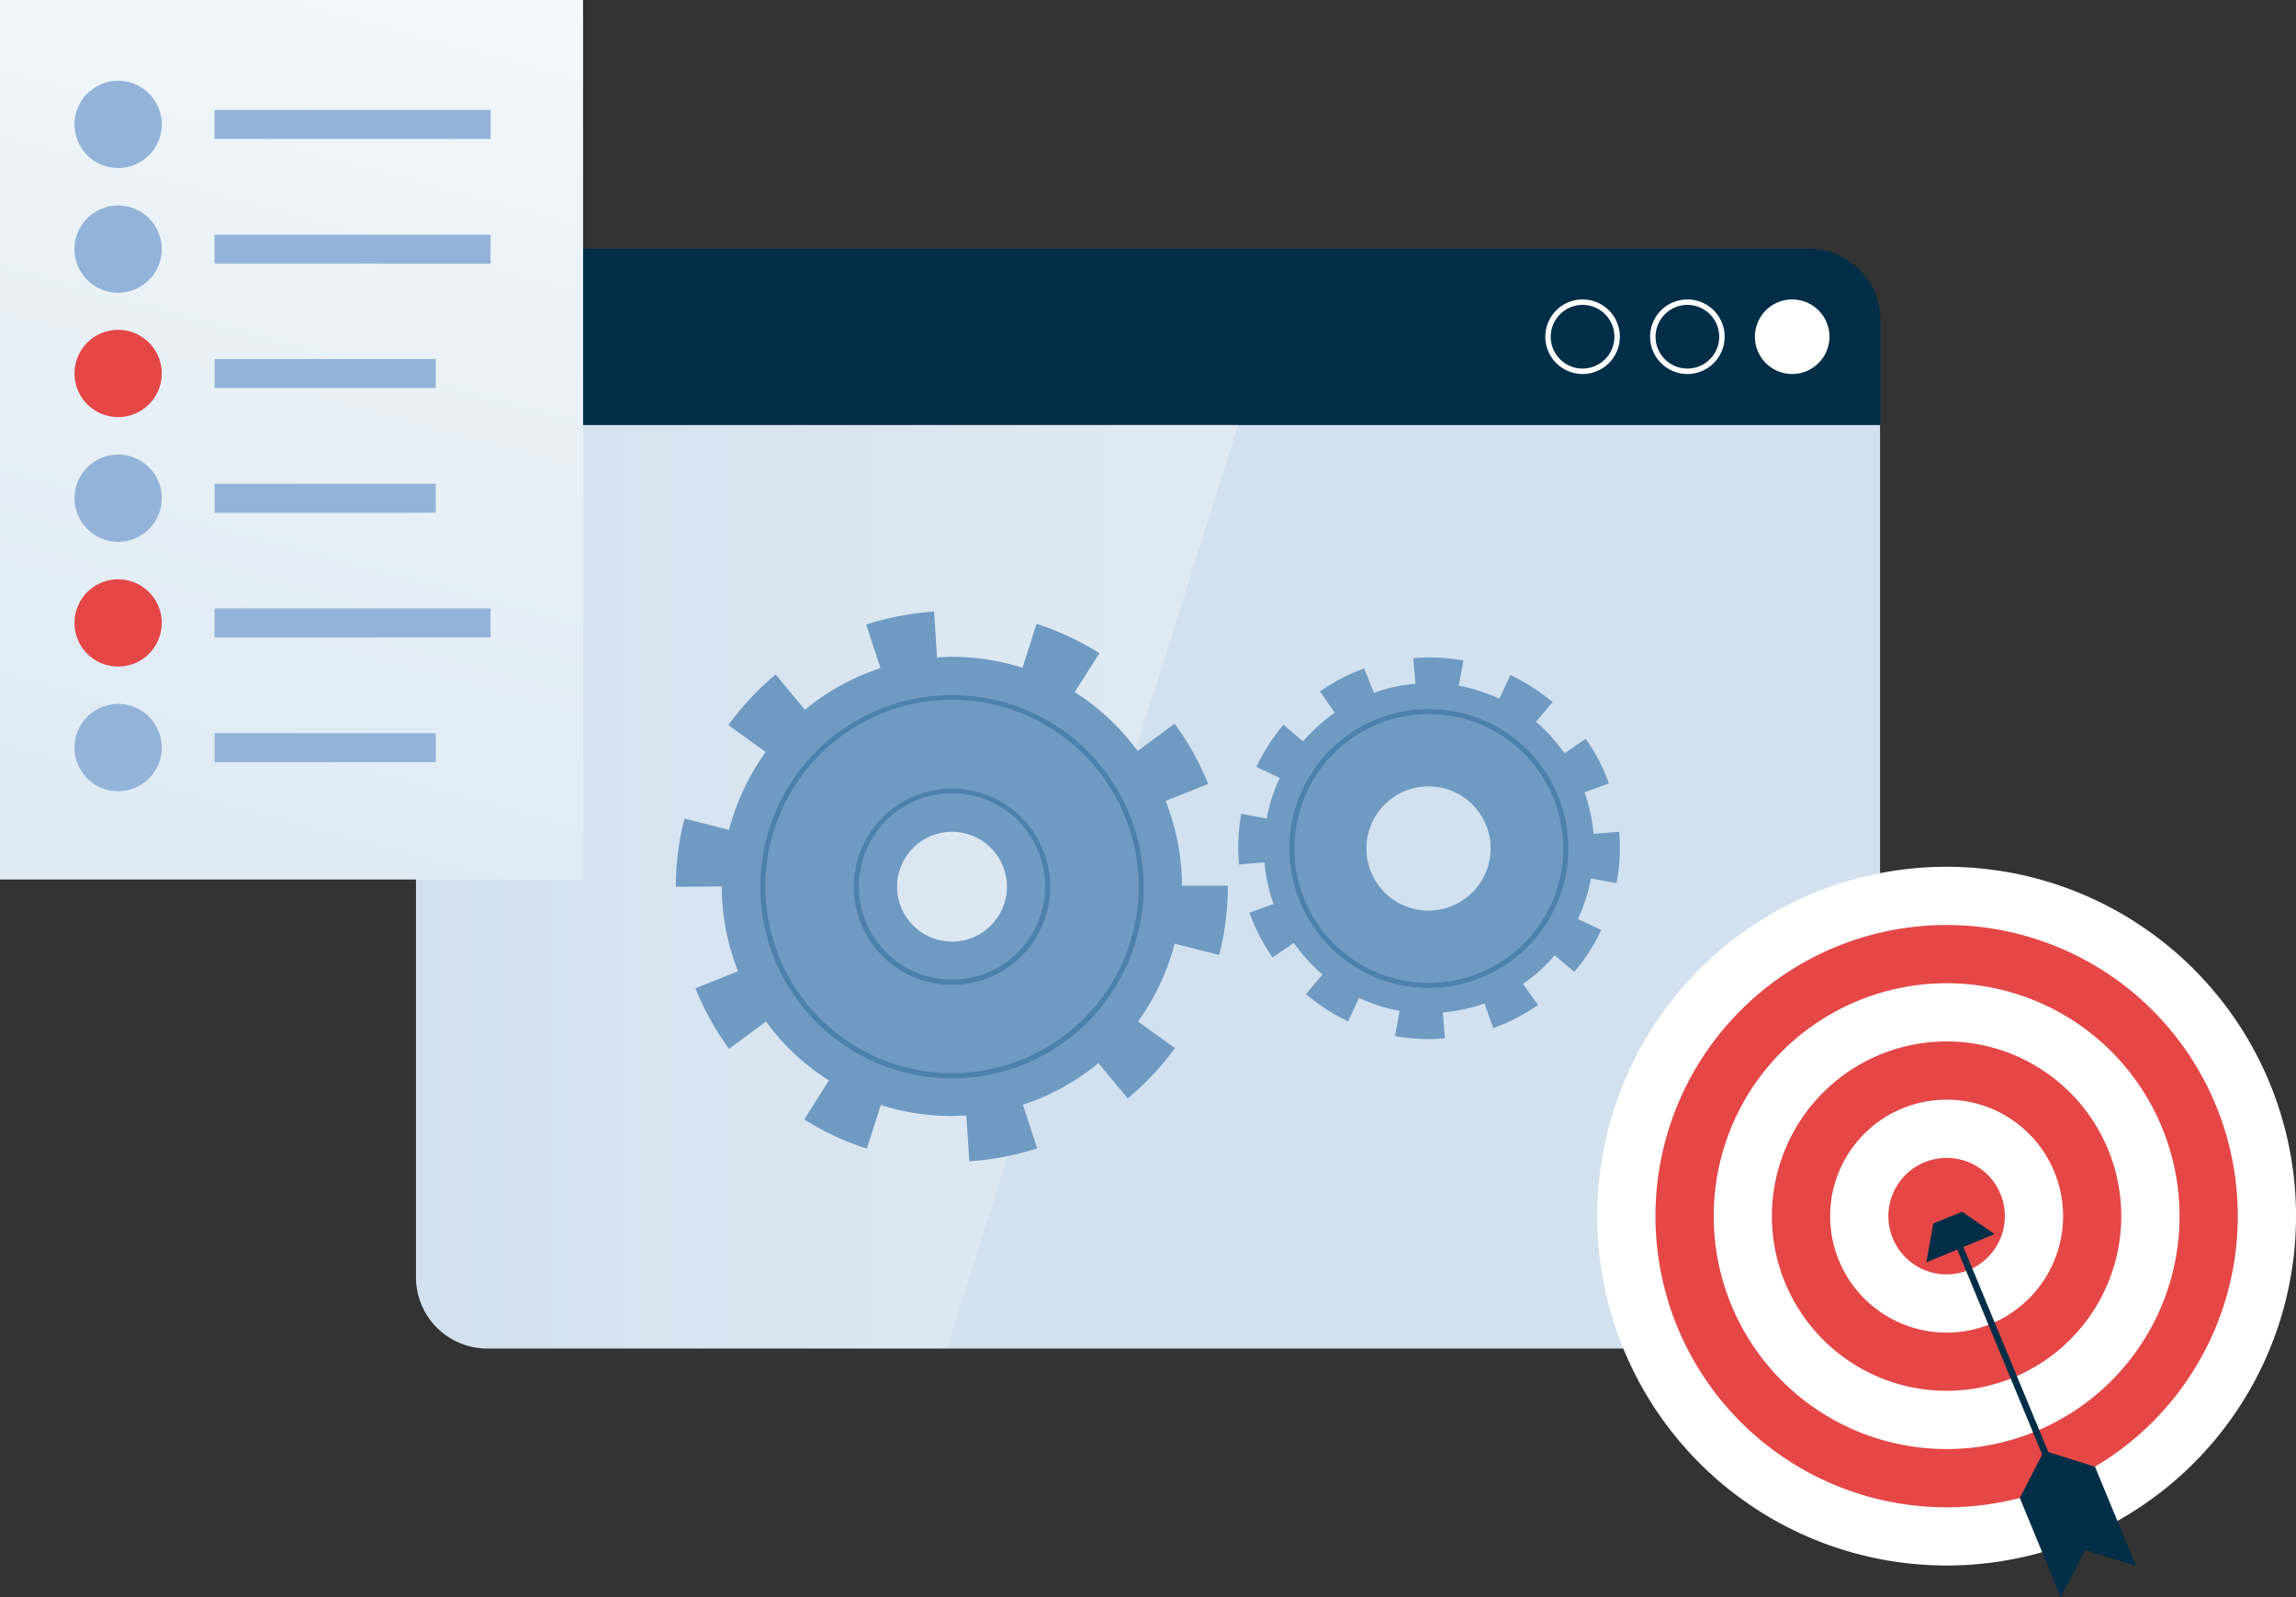
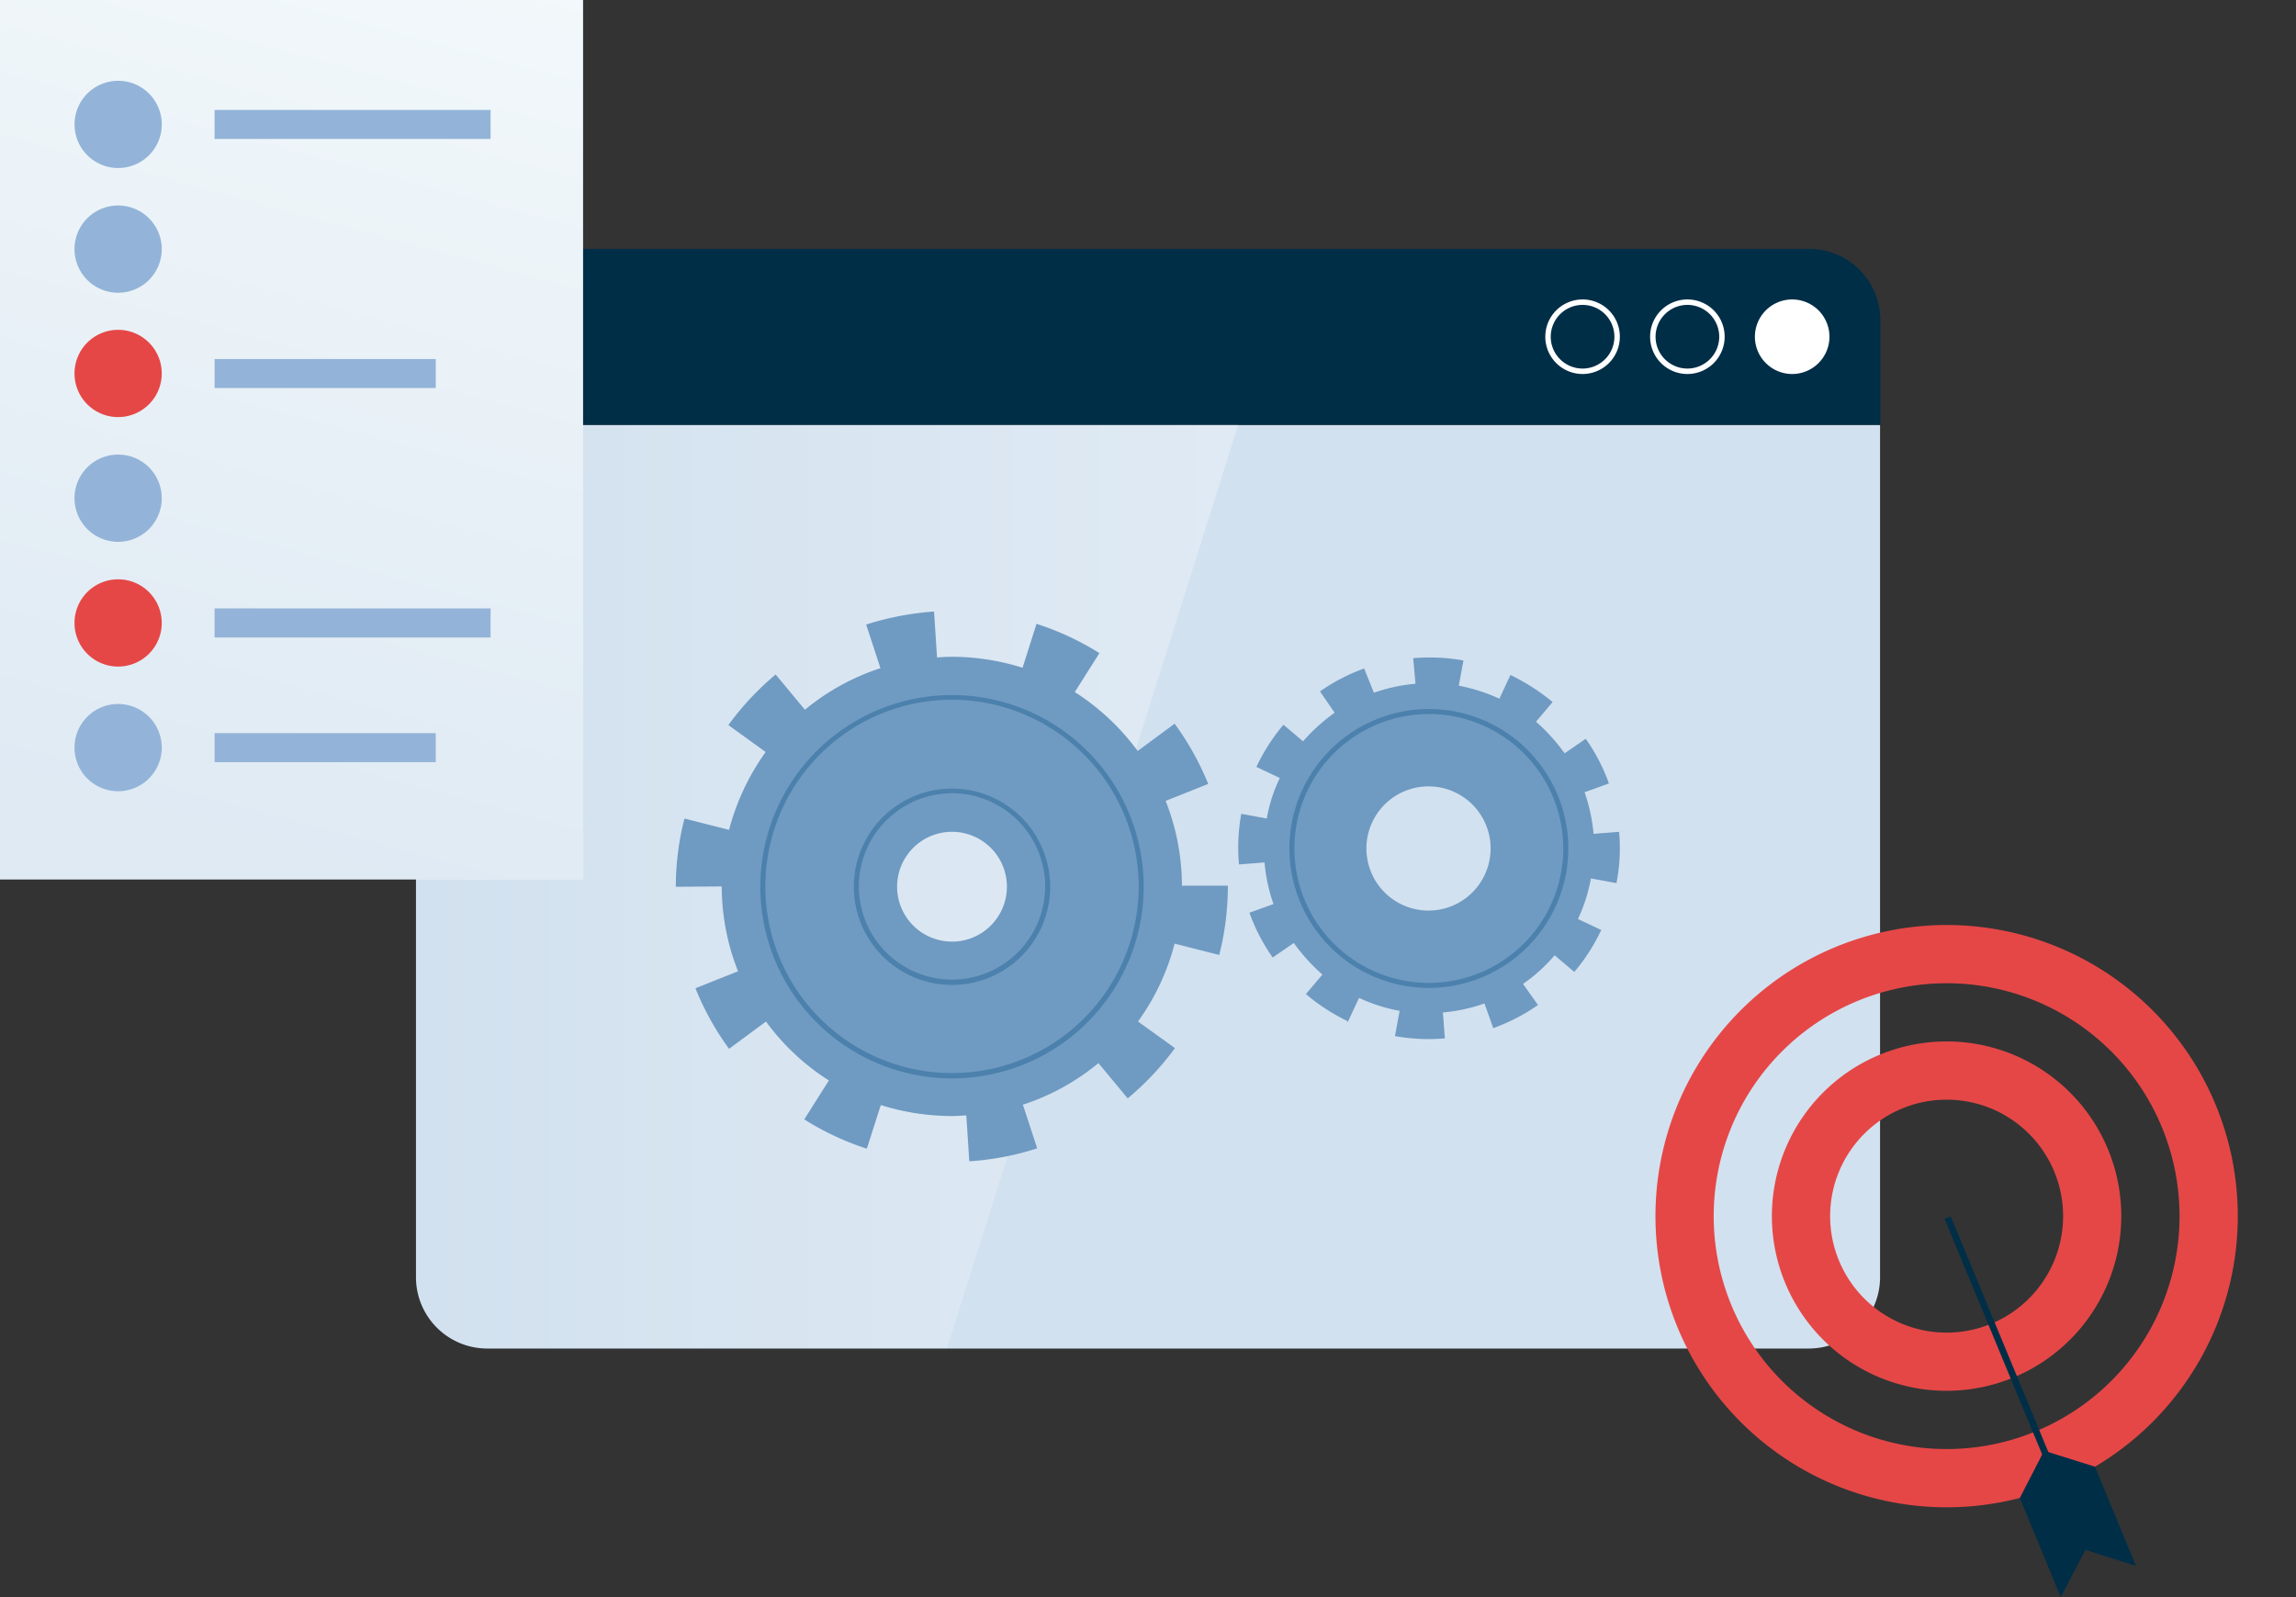
<svg xmlns="http://www.w3.org/2000/svg" viewBox="0 0 300 208.696">
  <rect x="0" y="0" width="300" height="208.696" fill="#333333" stroke="none" />
  <defs>
    <style>
      .cls-1{fill:#d2e1ef;}.cls-2{fill:#002e47;}.cls-3{fill:#fff;}.cls-4{opacity:0.3;fill:url(#linear-gradient);}.cls-5{fill:#6f9ac2;}.cls-6{fill:#4b81ac;}.cls-7{fill:#e54747;}.cls-8{fill:#f2f8fb;}.cls-9{opacity:0.6;fill:url(#linear-gradient-2);}.cls-10{fill:#93b4d8;}
    </style>
    <linearGradient id="linear-gradient" x1="301.848" y1="10.588" x2="409.282" y2="10.588" gradientTransform="matrix(1, 0, 0, -1, -247.5, 126.436)" gradientUnits="userSpaceOnUse">
      <stop offset="0" stop-color="#fff" stop-opacity="0" />
      <stop offset="1" stop-color="#fff" />
    </linearGradient>
    <linearGradient id="linear-gradient-2" x1="21.173" y1="120.578" x2="55.001" y2="-5.673" gradientUnits="userSpaceOnUse">
      <stop offset="0.1" stop-color="#d2e1ef" />
      <stop offset="1" stop-color="#f2f8fb" />
    </linearGradient>
  </defs>
  <g id="Layer_2" data-name="Layer 2">
    <g id="Layer_1-2" data-name="Layer 1">
      <path class="cls-1" d="M245.652,55.522V166.913a9.315,9.315,0,0,1-9.3,9.3H63.652a9.314,9.314,0,0,1-9.3-9.3V55.522Z" />
      <path class="cls-2" d="M54.348,55.522v-13.7a9.314,9.314,0,0,1,9.3-9.3H236.39a9.314,9.314,0,0,1,9.305,9.3v13.7" />
      <path class="cls-3" d="M234.173,48.87A4.87,4.87,0,1,0,229.3,44,4.87,4.87,0,0,0,234.173,48.87Z" />
      <path class="cls-3" d="M220.478,39.841A4.159,4.159,0,1,1,216.319,44a4.163,4.163,0,0,1,4.159-4.159m0-.711A4.87,4.87,0,1,0,225.347,44a4.862,4.862,0,0,0-4.869-4.87Z" />
      <path class="cls-3" d="M206.783,39.841A4.159,4.159,0,1,1,202.623,44a4.164,4.164,0,0,1,4.16-4.159m0-.711A4.87,4.87,0,1,0,211.652,44a4.863,4.863,0,0,0-4.869-4.87Z" />
      <path class="cls-4" d="M161.782,55.522,123.739,176.174H63.652a9.314,9.314,0,0,1-9.3-9.305V55.522Z" />
      <path class="cls-5" d="M211.565,108.826v-.13l-3.348.261a22.413,22.413,0,0,0-1.174-5.436l3.13-1.13h.044v-.043a24.4,24.4,0,0,0-3-5.782v-.044l-2.782,1.913a24.142,24.142,0,0,0-3.74-4.13l2.175-2.566a26.835,26.835,0,0,0-5.479-3.522h-.044L195.913,91.3a22.909,22.909,0,0,0-5.305-1.7l.609-3.3h-.044a24.433,24.433,0,0,0-6.434-.3h-.087l.3,3.348a21.945,21.945,0,0,0-5.434,1.174l-1.261-3.131v-.043a24.354,24.354,0,0,0-5.783,3l1.912,2.782a24.217,24.217,0,0,0-4.13,3.74L167.7,94.7a25.09,25.09,0,0,0-3.521,5.479v.044l3.043,1.434a19.953,19.953,0,0,0-1.7,5.3l-3.3-.609h-.043v.044a24.769,24.769,0,0,0-.3,6.478v.087l3.347-.262a22.006,22.006,0,0,0,1.174,5.436l-3.131,1.129v.044a24.427,24.427,0,0,0,3,5.783v.044l2.783-1.914a24.143,24.143,0,0,0,3.739,4.131l-2.174,2.565h.044a24.745,24.745,0,0,0,5.434,3.522l-.087.174.131-.131,1.435-3.086a21.624,21.624,0,0,0,5.305,1.695l-.61,3.3a24.778,24.778,0,0,0,6.479.3h.044l-.262-3.39a22,22,0,0,0,5.435-1.175l1.13,3.175v.042h.044a25.534,25.534,0,0,0,5.739-2.956l.044-.043h.043L199,128.565a21.143,21.143,0,0,0,4.131-3.738L205.7,127a24.274,24.274,0,0,0,3.478-5.392v.088l.044-.131v-.043l-3.043-1.435a21.637,21.637,0,0,0,1.695-5.305l3.3.609h.044v-.044A23.4,23.4,0,0,0,211.565,108.826Zm-24.218,10.13a8.115,8.115,0,1,1,7.391-8.782A8.123,8.123,0,0,1,187.347,118.956Z" />
      <path class="cls-5" d="M154.435,115.739a30.307,30.307,0,0,0-2.131-11.087l5.565-2.217a36.733,36.733,0,0,0-4.391-7.87l-4.826,3.566a30.758,30.758,0,0,0-8.218-7.7l3.218-5.087a36.2,36.2,0,0,0-8.218-3.826l-1.825,5.739a30.746,30.746,0,0,0-9.218-1.435c-.652,0-1.3.044-1.956.087l-.392-6a38.087,38.087,0,0,0-8.869,1.7l1.87,5.7a30.005,30.005,0,0,0-9.87,5.435l-3.827-4.609a37.159,37.159,0,0,0-6.173,6.609l4.869,3.521a30.8,30.8,0,0,0-4.782,10.174l-5.826-1.477a35.686,35.686,0,0,0-1.131,8.869v.044l6-.044a30.3,30.3,0,0,0,2.13,11.087l-5.565,2.217a36.269,36.269,0,0,0,4.392,7.913l4.826-3.565a30.14,30.14,0,0,0,8.217,7.7l-3.217,5.087a35.926,35.926,0,0,0,8.174,3.826l1.826-5.7a31.022,31.022,0,0,0,9.26,1.435c.653,0,1.305-.043,1.913-.087l.392,6a35.962,35.962,0,0,0,8.869-1.695l-1.869-5.7a30.015,30.015,0,0,0,9.87-5.435l3.826,4.609a36.891,36.891,0,0,0,6.173-6.565l-4.826-3.479a30.407,30.407,0,0,0,4.783-10.174l5.827,1.479a36.432,36.432,0,0,0,1.129-8.957v-.087Zm-30.044,7.3a7.174,7.174,0,1,1,7.174-7.174A7.181,7.181,0,0,1,124.391,123.044Z" />
      <path class="cls-6" d="M124.391,128.7a12.826,12.826,0,1,1,12.826-12.826A12.822,12.822,0,0,1,124.391,128.7Zm0-25.044a12.174,12.174,0,1,0,12.174,12.174A12.181,12.181,0,0,0,124.391,103.652Z" />
      <path class="cls-6" d="M124.391,140.913a25.044,25.044,0,1,1,25.044-25.043A25.049,25.049,0,0,1,124.391,140.913Zm0-49.478a24.392,24.392,0,1,0,24.392,24.391A24.437,24.437,0,0,0,124.391,91.435Z" />
      <path class="cls-6" d="M186.7,129.087a18.218,18.218,0,1,1,18.217-18.217A18.241,18.241,0,0,1,186.7,129.087Zm0-35.783A17.566,17.566,0,1,0,204.26,110.87,17.573,17.573,0,0,0,186.7,93.3Z" />
-       <path class="cls-3" d="M254.348,204.565A45.652,45.652,0,1,0,208.7,158.913,45.652,45.652,0,0,0,254.348,204.565Z" />
      <path class="cls-7" d="M254.345,120.87a38.045,38.045,0,1,0,38.05,38.04A38.044,38.044,0,0,0,254.345,120.87Zm0,68.477a30.433,30.433,0,1,1,30.438-30.437A30.428,30.428,0,0,1,254.345,189.347Z" />
      <path class="cls-7" d="M254.345,136.084a22.826,22.826,0,1,0,22.826,22.826A22.824,22.824,0,0,0,254.345,136.084Zm0,38.049a15.219,15.219,0,1,1,15.224-15.223A15.221,15.221,0,0,1,254.345,174.133Z" />
-       <path class="cls-7" d="M261.957,158.913a7.609,7.609,0,1,1-7.609-7.608A7.589,7.589,0,0,1,261.957,158.913Z" />
      <path class="cls-2" d="M254.885,158.944l-.8.333,17.238,41.616.8-.333Z" />
      <path class="cls-2" d="M269.261,208.7l3.217-6.174,6.609,2.086-5.348-12.956-6.652-2.087-3.174,6.174Z" />
-       <path class="cls-2" d="M252.608,159.87l-.913,5.086,8.914-3.7-4.218-2.912Z" />
+       <path class="cls-2" d="M252.608,159.87Z" />
      <rect class="cls-8" width="76.174" height="114.905" />
      <rect class="cls-9" width="76.174" height="114.905" />
      <path class="cls-7" d="M15.435,54.5a5.7,5.7,0,1,0-5.7-5.695A5.7,5.7,0,0,0,15.435,54.5Z" />
      <path class="cls-10" d="M15.435,21.956A5.7,5.7,0,1,0,9.74,16.261,5.7,5.7,0,0,0,15.435,21.956Z" />
      <path class="cls-10" d="M15.435,38.252a5.7,5.7,0,1,0-5.7-5.695A5.7,5.7,0,0,0,15.435,38.252Z" />
      <path class="cls-10" d="M15.435,70.8a5.7,5.7,0,1,0-5.7-5.695A5.7,5.7,0,0,0,15.435,70.8Z" />
      <path class="cls-10" d="M15.435,103.391a5.7,5.7,0,1,0-5.7-5.7A5.7,5.7,0,0,0,15.435,103.391Z" />
      <path class="cls-7" d="M15.435,87.1a5.7,5.7,0,1,0-5.7-5.7A5.7,5.7,0,0,0,15.435,87.1Z" />
      <path class="cls-10" d="M64.1,14.365H28.036v3.792H64.1Z" />
-       <path class="cls-10" d="M64.1,30.661H28.035v3.791H64.1Z" />
      <path class="cls-10" d="M56.94,46.913h-28.9v3.792h28.9Z" />
-       <path class="cls-10" d="M56.94,63.209h-28.9V67h28.9Z" />
      <path class="cls-10" d="M64.1,79.5H28.035V83.3H64.1Z" />
      <path class="cls-10" d="M56.94,95.8h-28.9v3.792h28.9Z" />
    </g>
  </g>
</svg>